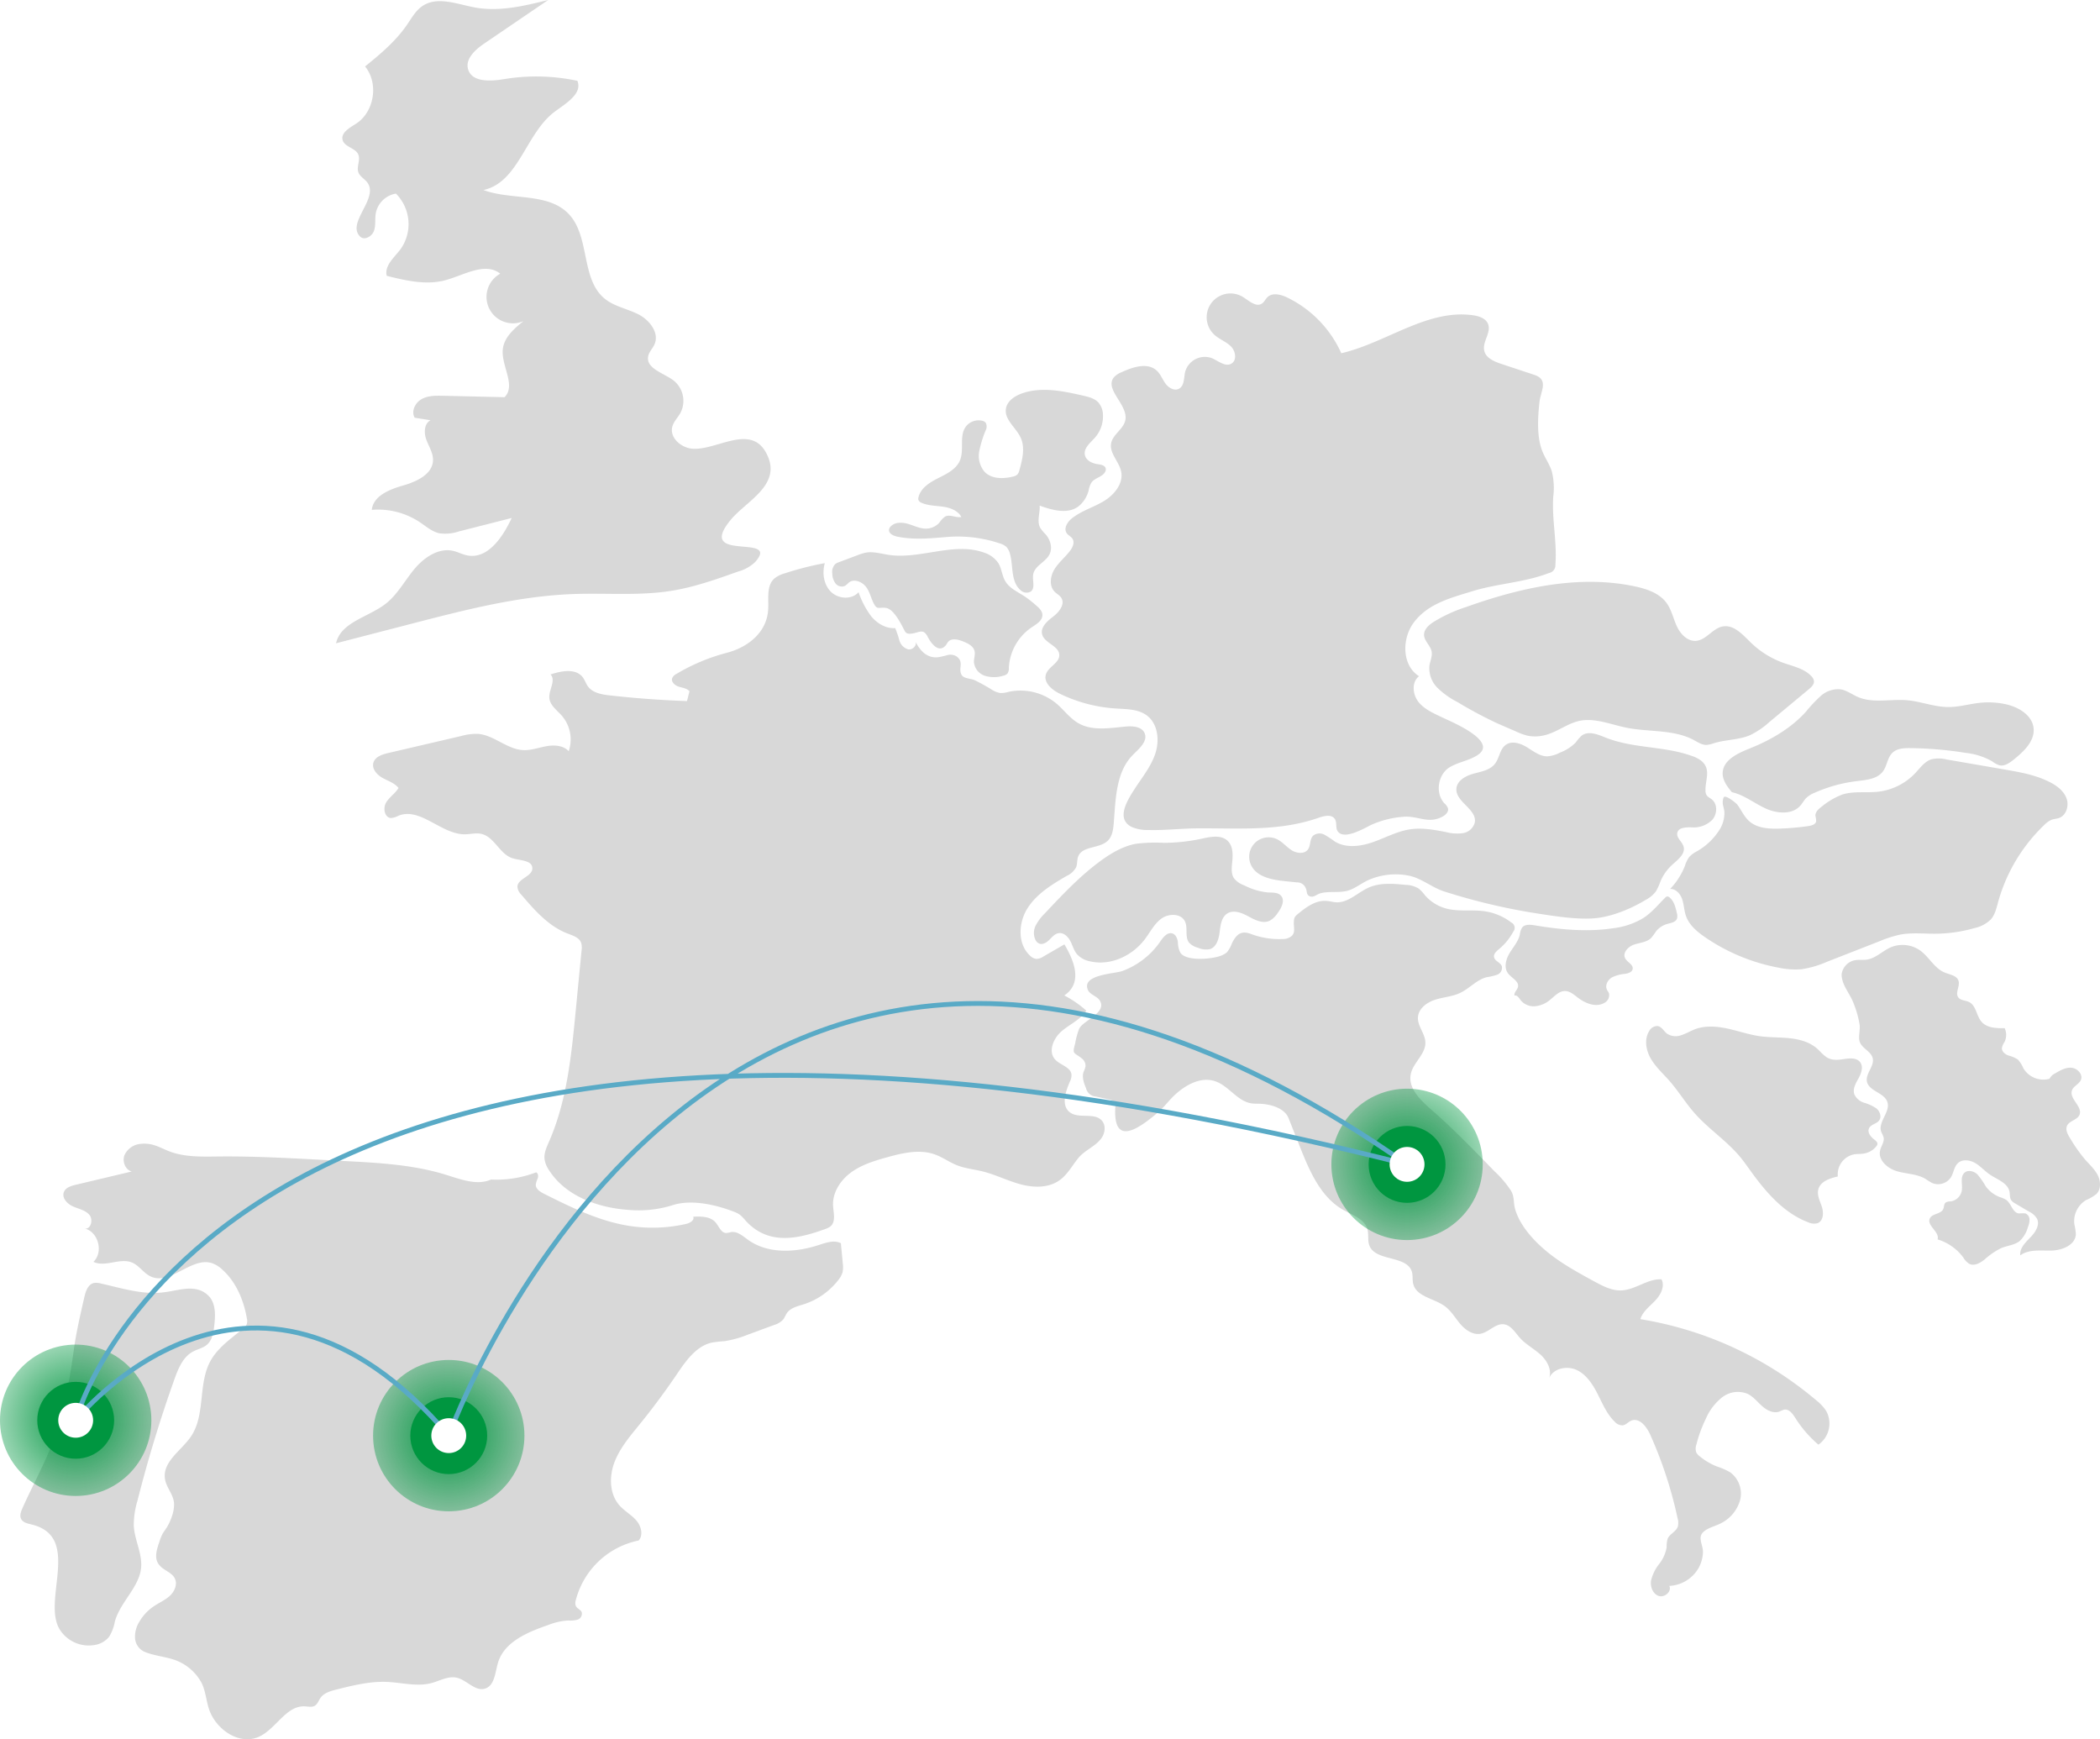
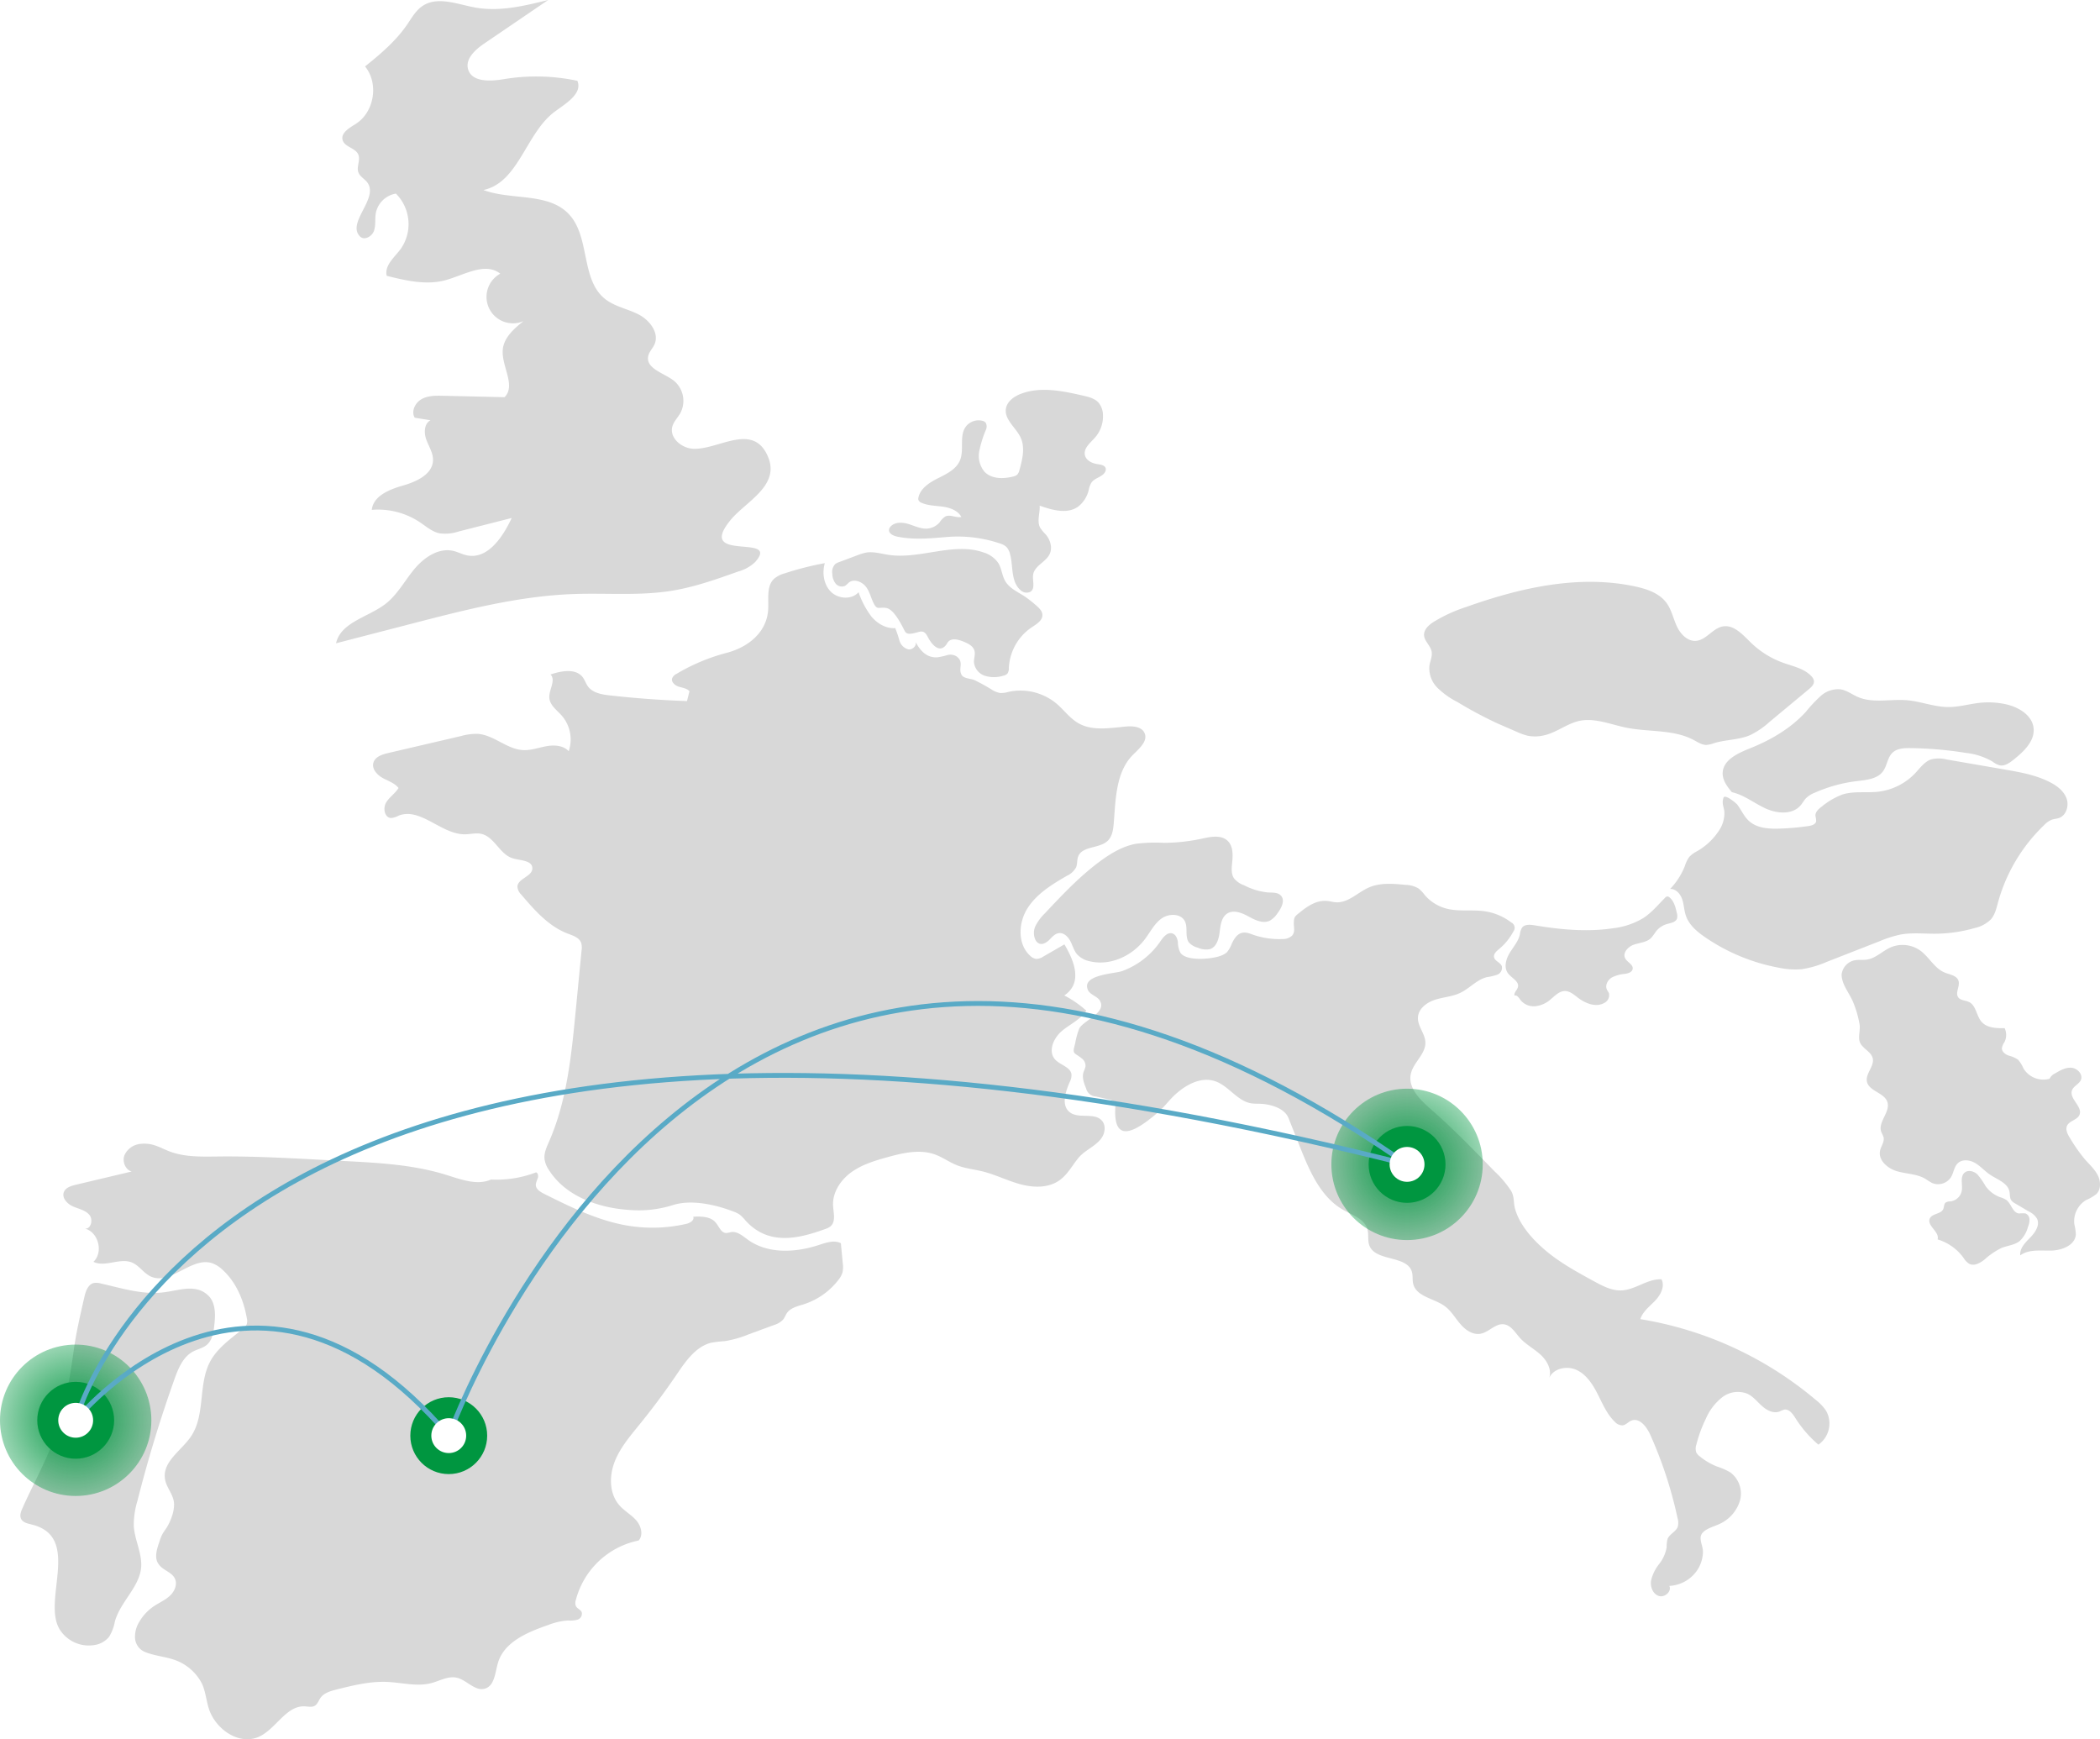
<svg xmlns="http://www.w3.org/2000/svg" width="651.529" height="539.54" viewBox="0 0 651.529 539.54">
  <defs>
    <radialGradient id="radial-gradient" cx="0.5" cy="0.5" r="0.5" gradientUnits="objectBoundingBox">
      <stop offset="0" stop-color="#009640" />
      <stop offset="1" stop-color="#009640" stop-opacity="0.4" />
    </radialGradient>
    <filter id="Ellipse_3" x="124.304" y="430.435" width="29.845" height="29.845" filterUnits="userSpaceOnUse">
      <feOffset input="SourceAlpha" />
      <feGaussianBlur stdDeviation="1" result="blur" />
      <feFlood flood-opacity="0.149" />
      <feComposite operator="in" in2="blur" />
      <feComposite in="SourceGraphic" />
    </filter>
    <filter id="Ellipse_5" x="8.558" y="425.673" width="29.845" height="29.845" filterUnits="userSpaceOnUse">
      <feOffset input="SourceAlpha" />
      <feGaussianBlur stdDeviation="1" result="blur-2" />
      <feFlood flood-opacity="0.149" />
      <feComposite operator="in" in2="blur-2" />
      <feComposite in="SourceGraphic" />
    </filter>
    <filter id="Ellipse_7" x="421.619" y="346.286" width="29.845" height="29.845" filterUnits="userSpaceOnUse">
      <feOffset input="SourceAlpha" />
      <feGaussianBlur stdDeviation="1" result="blur-3" />
      <feFlood flood-opacity="0.149" />
      <feComposite operator="in" in2="blur-3" />
      <feComposite in="SourceGraphic" />
    </filter>
  </defs>
  <g id="Group_791" data-name="Group 791" transform="translate(-1186.317 -540.937)">
    <g id="Group_790" data-name="Group 790" transform="translate(1192.633 540.937)">
      <path id="Path_833" data-name="Path 833" d="M1437.674,754.7c-2.114-1.052-4.623-.163-6.865.572-7.24,2.37-15.766,2.819-21.95-1.63-1.61-1.16-3.307-2.7-5.265-2.378a7.86,7.86,0,0,1-1.527.279c-1.6-.062-2.215-2.064-3.261-3.28-1.614-1.878-4.464-1.9-6.937-1.773.444,1.094-1.007,1.957-2.159,2.221a46.981,46.981,0,0,1-18.173.547c-9.162-1.529-17.628-5.727-25.938-9.874-1.207-.6-2.592-1.478-2.578-2.827a7.207,7.207,0,0,1,.621-1.992c.208-.667.122-1.558-.516-1.845a34.24,34.24,0,0,1-13.993,2.233c-4.371,1.986-9.655-.149-14.245-1.552-9.985-3.05-20.53-3.622-30.955-4.173l-8.326-.44c-10.332-.545-20.674-1.092-31.019-.982-5.152.054-10.466.246-15.279-1.6-1.55-.6-3.021-1.395-4.607-1.886a10.113,10.113,0,0,0-4.394-.417,6.064,6.064,0,0,0-4.883,3.459c-.762,1.946.206,4.547,2.223,5.1l-17.376,4.126c-1.457.347-3.127.869-3.664,2.268-.693,1.806,1.042,3.649,2.813,4.431s3.849,1.154,5.1,2.627.493,4.528-1.42,4.245c4.219,1.038,5.861,7.366,2.677,10.324,3.631,1.771,8.179-1.315,11.921.2,2.268.92,3.645,3.321,5.866,4.349,6.1,2.825,12.633-6.21,19.025-4.132a9.112,9.112,0,0,1,3.214,2.025c4.239,3.835,6.582,9.409,7.568,15.04a3.588,3.588,0,0,1-.025,1.88,3.665,3.665,0,0,1-1.2,1.41c-3.7,3.067-7.857,5.886-10.132,10.123-3.812,7.1-1.439,16.526-5.93,23.219-2.91,4.34-8.638,7.651-8.157,12.854.279,3.028,2.821,5.135,2.873,8.243a11.294,11.294,0,0,1-.671,3.727,15.882,15.882,0,0,1-1.7,3.628c-.423.654-.906,1.269-1.275,1.953a13.535,13.535,0,0,0-.854,2.142c-.7,2.089-1.826,5.079-.285,7.129,1.247,1.886,4.029,2.413,5.023,4.444.879,1.79-.078,4.006-1.538,5.364s-3.35,2.145-5,3.263a14.729,14.729,0,0,0-4.406,4.675,8.917,8.917,0,0,0-1.42,5.042,5.039,5.039,0,0,0,2.708,4.279c3,1.366,6.718,1.571,9.847,2.726a15.163,15.163,0,0,1,8.194,7.22c1.133,2.415,1.34,5.152,2.13,7.7,1.99,6.415,9.333,11.568,15.483,8.864,5.372-2.363,8.468-9.754,14.328-9.469,1.047.05,2.184.351,3.088-.18.869-.512,1.179-1.595,1.755-2.421,1.106-1.581,3.141-2.157,5.011-2.627,5.131-1.282,10.349-2.576,15.634-2.353,4.634.2,9.352,1.55,13.832.349,2.59-.694,5.146-2.237,7.767-1.666,3.158.689,5.707,4.33,8.8,3.4,3.026-.908,3.145-5.019,4.051-8.045,1.928-6.441,9.123-9.465,15.48-11.657a20.535,20.535,0,0,1,6.218-1.437,8.729,8.729,0,0,0,2.962-.252,1.922,1.922,0,0,0,1.3-2.336c-.353-.793-1.389-1.086-1.792-1.855a2.713,2.713,0,0,1-.027-1.9,25.351,25.351,0,0,1,19.495-18.468c1.532-1.729.749-4.549-.778-6.281s-3.641-2.867-5.172-4.6c-3.135-3.533-3.238-8.968-1.564-13.384s4.827-8.08,7.8-11.746q5.951-7.324,11.267-15.139c2.7-3.971,5.99-9.021,10.982-10.21a37.532,37.532,0,0,1,4.156-.483,32.984,32.984,0,0,0,7.341-2.076l7.909-2.912a6.327,6.327,0,0,0,2.859-1.68c.506-.625.757-1.418,1.22-2.076,1.145-1.622,3.292-2.083,5.185-2.687a22.125,22.125,0,0,0,10.722-7.51,6.93,6.93,0,0,0,1.323-2.4,8.238,8.238,0,0,0,.068-2.9Q1437.967,757.775,1437.674,754.7Z" transform="translate(-1183.109 -369.044)" fill="#d8d8d8" />
      <path id="Path_834" data-name="Path 834" d="M1462.05,801.265c-2.6-2.138-1.253-6.276.091-9.364a4.573,4.573,0,0,0,.533-2.231c-.24-2.392-3.522-2.943-5.119-4.739-2.219-2.5-.483-6.569,2.054-8.741s5.831-3.571,7.665-6.365a33.106,33.106,0,0,0-6.844-4.724c5.956-3.969,2.895-11.046.037-15.839q-3.259,1.88-6.52,3.758a4.008,4.008,0,0,1-2.212.745,3.271,3.271,0,0,1-1.854-.943c-3.983-3.566-3.736-10.194-.89-14.718s7.608-7.428,12.231-10.111a6.113,6.113,0,0,0,2.883-2.654c.421-1.048.231-2.262.629-3.319,1.261-3.36,6.615-2.411,9.191-4.91,1.4-1.356,1.693-3.465,1.851-5.409.6-7.5.646-15.911,5.958-21.246,1.922-1.93,4.695-4.223,3.616-6.726-.871-2.021-3.614-2.252-5.806-2.048-4.991.46-10.39,1.457-14.74-1.038-2.642-1.515-4.462-4.109-6.788-6.076a17.471,17.471,0,0,0-14.844-3.651,8.318,8.318,0,0,1-2.588.365,6.691,6.691,0,0,1-2.539-.98,57.268,57.268,0,0,0-5.537-3.055c-1.119-.46-3.316-.44-3.946-1.608-1.114-2.047.875-3.917-1.548-5.713a3.654,3.654,0,0,0-2.918-.392,23.7,23.7,0,0,1-2.954.667c-3.422.262-5.459-2.1-6.922-4.9.626,1.2-.86,2.658-2.2,2.437a3.977,3.977,0,0,1-2.741-2.747,32.412,32.412,0,0,0-1.3-3.845c-2.842.209-5.568-1.422-7.4-3.606a27.115,27.115,0,0,1-3.971-7.527c-2.115,2.386-6.272,2.118-8.549-.114s-2.792-5.839-1.925-8.908a94.733,94.733,0,0,0-12.394,3.154,8.643,8.643,0,0,0-3.358,1.707c-2.471,2.343-1.577,6.357-1.833,9.754-.535,7.085-6.46,11.537-12.815,13.2a60.367,60.367,0,0,0-15.595,6.528,2.769,2.769,0,0,0-1.358,1.343c-.388,1.172.846,2.252,2.021,2.629s2.537.5,3.348,1.428q-.387,1.522-.776,3.048-11.995-.419-23.933-1.76c-2.531-.285-5.358-.77-6.834-2.844-.611-.856-.916-1.9-1.546-2.743-2.155-2.883-6.609-2.041-10.024-.906,1.758,1.823-.561,4.753-.369,7.279.177,2.289,2.359,3.791,3.88,5.513a11.284,11.284,0,0,1,2.13,11.007c-1.666-1.81-4.473-1.981-6.894-1.548s-4.8,1.336-7.253,1.21c-5.05-.254-9.124-4.749-14.172-5.046a17.692,17.692,0,0,0-5.032.673l-22.666,5.284c-1.874.438-4.068,1.164-4.582,3.021-.528,1.9,1.114,3.729,2.838,4.691s3.746,1.577,4.966,3.129c-1.032,1.709-2.863,2.826-3.872,4.551s-.478,4.636,1.515,4.762a5.554,5.554,0,0,0,2.324-.706c6.809-2.751,13.3,5.831,20.643,5.762,1.692-.017,3.4-.5,5.057-.138,4.078.9,5.727,6.361,9.723,7.573,2.388.724,6.094.605,6.124,3.1.033,2.568-4.557,3.162-4.634,5.73a3.946,3.946,0,0,0,1.247,2.5c4.095,4.8,8.444,9.781,14.342,12.027,1.627.621,3.562,1.214,4.179,2.844a5.351,5.351,0,0,1,.135,2.407q-.917,9.454-1.831,18.906c-1.331,13.739-2.728,27.743-8.256,40.389-.758,1.734-1.612,3.55-1.4,5.432a8.048,8.048,0,0,0,1.34,3.341c5.2,8.237,15.405,11.76,24.693,12.4a35.324,35.324,0,0,0,13.62-1.432c5.823-1.93,13.453-.186,19.044,1.979a8.192,8.192,0,0,1,1.87.937,12.242,12.242,0,0,1,1.773,1.8c7.016,7.781,16.113,5.793,24.713,2.664a5.246,5.246,0,0,0,1.68-.854c1.689-1.455.921-4.136.789-6.361-.24-4.091,2.29-7.954,5.6-10.367s7.325-3.626,11.275-4.716c4.811-1.331,10-2.532,14.7-.85,2.409.861,4.51,2.429,6.891,3.368,2.518.991,5.259,1.245,7.888,1.893,4.016.989,7.752,2.9,11.744,3.981s8.549,1.226,11.971-1.1c2.629-1.783,4.062-4.642,6.033-7.034,2.035-2.469,5.2-3.542,7.073-6.033,1.2-1.6,1.552-4.025.244-5.538C1469.787,801.253,1464.809,803.533,1462.05,801.265Z" transform="translate(-1136.552 -456.296)" fill="#d8d8d8" />
      <path id="Path_835" data-name="Path 835" d="M1320.476,639.461a2.452,2.452,0,0,0,2.978.661,12.756,12.756,0,0,0,1.137-1c1.639-1.288,4.175-.215,5.4,1.474,1.013,1.4,1.387,3.067,2.1,4.609,1.255,2.71,1.684,1.438,4.037,1.81,2.4.378,4.646,4.943,5.663,6.922a2.386,2.386,0,0,0,.471.71,1.687,1.687,0,0,0,1.187.367c2.821-.07,4.074-2,5.579.945.887,1.736,3.35,5.385,5.643,2.611.266-.322.431-.72.7-1.038,1.067-1.251,3.075-.749,4.605-.142,1.488.592,3.164,1.383,3.571,2.933.3,1.133-.2,2.32-.167,3.494a4.956,4.956,0,0,0,3.4,4.241,9.612,9.612,0,0,0,5.68-.016,2.463,2.463,0,0,0,1.317-.679,2.87,2.87,0,0,0,.433-1.771,16.143,16.143,0,0,1,7.12-12.59c1.492-.984,3.383-2.109,3.288-3.893-.064-1.193-1.042-2.107-1.948-2.885a36.072,36.072,0,0,0-3.37-2.666c-2.211-1.478-4.869-2.576-6.212-4.873-1.009-1.731-1.1-3.886-2.144-5.593a8.511,8.511,0,0,0-4.561-3.288c-9.343-3.31-19.665,2.206-29.468.741-2.347-.349-4.708-1.1-7.046-.695a14.612,14.612,0,0,0-2.58.79l-5.731,2.15a4.117,4.117,0,0,0-1.241.638,3.517,3.517,0,0,0-.885,2.945A5.089,5.089,0,0,0,1320.476,639.461Z" transform="translate(-1067.528 -458.417)" fill="#d8d8d8" />
      <path id="Path_836" data-name="Path 836" d="M1355.1,698.478a14.83,14.83,0,0,0-2.867,3.8,5.03,5.03,0,0,0-.013,4.594,2.357,2.357,0,0,0,1.016.98c1.1.5,2.357-.27,3.214-1.121s1.7-1.889,2.894-2.078c1.533-.24,2.892,1.053,3.614,2.427s1.1,2.949,2.1,4.132a7.313,7.313,0,0,0,3.922,2.159c6.334,1.552,13.228-1.655,17.141-6.871,1.653-2.2,2.922-4.8,5.164-6.4s5.981-1.6,7.22.855c1.038,2.058-.11,4.881,1.335,6.677a5.706,5.706,0,0,0,2.735,1.548,6.066,6.066,0,0,0,3.709.431c2.052-.656,2.761-3.166,3.015-5.306s.56-4.615,2.388-5.76c1.975-1.236,4.539-.178,6.584.941s4.487,2.318,6.584,1.3a7.213,7.213,0,0,0,2.441-2.376c1.182-1.595,2.355-3.9,1.034-5.375-.974-1.092-2.675-.941-4.138-1.009a20.754,20.754,0,0,1-7.31-2.219,6.925,6.925,0,0,1-3.133-2.169c-.869-1.3-.757-3-.6-4.551.26-2.483.431-5.358-1.379-7.077-2.033-1.93-5.288-1.259-8.028-.662a56.388,56.388,0,0,1-11.911,1.286,48.32,48.32,0,0,0-8.448.287c-3.893.693-7.42,2.727-10.635,5.034C1366.2,686.67,1360.627,692.594,1355.1,698.478Z" transform="translate(-1037.214 -415.175)" fill="#d8d8d8" />
      <path id="Path_837" data-name="Path 837" d="M1588.309,842.4a112.445,112.445,0,0,0-54.473-25.089c.735-2.357,2.873-3.934,4.582-5.715s3.11-4.44,1.985-6.637c-4.326-.225-8.1,3.257-12.423,3.438-3,.124-5.806-1.354-8.444-2.79-5.374-2.924-10.79-5.878-15.428-9.867-3.781-3.247-7.736-7.688-9.131-12.6-.558-1.967-.167-3.713-1.21-5.568a32.085,32.085,0,0,0-5.195-6.138c-6.412-6.607-12.831-13.224-19.768-19.277-3.3-2.885-7.077-6.572-6.19-10.867.741-3.593,4.66-6.194,4.532-9.86-.095-2.708-2.45-5.009-2.312-7.715s2.718-4.642,5.288-5.474,5.36-.974,7.8-2.128c2.914-1.375,5.151-4.113,8.278-4.888a17.535,17.535,0,0,0,3.219-.755,2.307,2.307,0,0,0,1.451-2.638c-.442-1.185-2.192-1.577-2.423-2.823-.19-1.018.764-1.845,1.563-2.508a18.027,18.027,0,0,0,4.415-5.416,1.837,1.837,0,0,0-.625-2.824,17.816,17.816,0,0,0-8.186-3.471c-3.984-.59-8.134.182-12.024-.859a13.344,13.344,0,0,1-6.609-4.151,11.786,11.786,0,0,0-1.926-2.05,8.258,8.258,0,0,0-4.087-1.141c-3.812-.374-7.82-.72-11.333.809-3.461,1.507-6.394,4.79-10.165,4.6-.966-.049-1.907-.334-2.871-.419-3.344-.3-6.192,1.75-8.652,3.746-1.387,1.125-1.556,1.269-1.618,3.044-.048,1.377.5,2.826-.559,3.99a4.152,4.152,0,0,1-2.879,1.034,24.744,24.744,0,0,1-10.025-1.633c-2.929-1.022-4.367.153-5.767,3.022a9,9,0,0,1-1.536,2.729,5.8,5.8,0,0,1-1.919,1.075c-2.549,1.011-10.532,1.839-12.483-.9a7.03,7.03,0,0,1-.793-3.271c-.143-1.125-.613-2.386-1.69-2.743-1.558-.516-2.881,1.158-3.8,2.518a24.6,24.6,0,0,1-11.735,9.12c-2.4.9-12.7,1.061-10.72,5.833.673,1.62,3,1.954,3.816,3.507,1.946,3.707-5.141,5.944-6.493,8.534a23.945,23.945,0,0,0-1.253,4.582c-.935,3.451-.51,2.665,1.994,4.621a2.872,2.872,0,0,1,1.208,2.572,9.747,9.747,0,0,1-.59,1.635c-.566,1.668.1,3.48.766,5.11a3.326,3.326,0,0,0,3.061,2.549q2.037.463,4.076.922a2.947,2.947,0,0,1,1.31.531,2.426,2.426,0,0,1,.623,2c-.673,12.3,7.4,6.452,13.335,1.381,1.81-1.546,3.115-3.4,4.786-5.009,3.451-3.325,8.324-6.111,12.864-4.572,4.2,1.422,6.852,6.181,11.234,6.86,1,.157,2.033.078,3.048.146,3.29.219,7.281,1.416,8.5,4.479q1.786,4.5,3.573,9c2.978,7.5,6.439,15.562,13.485,19.486,2.846,1.583,6.5,2.792,7.393,5.925.463,1.633.006,3.445.6,5.036,1.905,5.086,11.659,2.972,13.2,8.181.355,1.2.112,2.506.408,3.725.972,4.037,6.481,4.506,9.829,6.962,1.963,1.442,3.2,3.643,4.782,5.5s3.88,3.469,6.278,3.034c2.6-.471,4.6-3.238,7.22-2.931,2.225.26,3.507,2.551,5.005,4.219,1.857,2.068,4.411,3.372,6.454,5.255s3.593,4.828,2.545,7.4c1.152-3.172,5.523-4.136,8.58-2.71s5.011,4.47,6.539,7.478,2.865,6.223,5.288,8.573a3.2,3.2,0,0,0,2.432,1.139c1.026-.12,1.748-1.063,2.7-1.461,2.491-1.042,4.756,1.845,5.862,4.308a129.757,129.757,0,0,1,8.51,25.964,4.844,4.844,0,0,1,.064,2.623c-.558,1.565-2.541,2.244-3.162,3.787a9.082,9.082,0,0,0-.295,2.605,11.459,11.459,0,0,1-2.338,5.2,13.036,13.036,0,0,0-2.5,5.137c-.291,1.9.553,4.126,2.371,4.747s4.124-1.374,3.3-3.108a11.1,11.1,0,0,0,9.03-5.467,10.885,10.885,0,0,0,1.4-4.84c.081-1.591-.764-3.129-.733-4.6.058-2.586,3.928-3.344,5.992-4.365a11.607,11.607,0,0,0,6.229-7.2,8.222,8.222,0,0,0-2.972-8.724,21.145,21.145,0,0,0-4.2-1.855,20.4,20.4,0,0,1-5.342-3.16,3.574,3.574,0,0,1-1.042-1.189,3.737,3.737,0,0,1,.033-2.462,41.573,41.573,0,0,1,2.955-8.047,17.132,17.132,0,0,1,5.015-6.576,7.977,7.977,0,0,1,7.882-1.112c1.8.855,3.063,2.512,4.555,3.837s3.577,2.373,5.433,1.645a8.129,8.129,0,0,1,1.387-.563c1.5-.283,2.642,1.267,3.455,2.563a36.286,36.286,0,0,0,7.172,8.3,8.015,8.015,0,0,0,2.39-10.5A14.542,14.542,0,0,0,1588.309,842.4Z" transform="translate(-1031.234 -408.092)" fill="#d8d8d8" />
-       <path id="Path_838" data-name="Path 838" d="M1400.863,704.461a2.85,2.85,0,0,1,2.741,1.742c.566,1.057.021,2.377,1.678,2.681.885.163,1.977-.76,2.792-1,2.72-.792,5.692-.1,8.408-.8,2.518-.65,4.72-2.66,7.2-3.6a21.072,21.072,0,0,1,12.248-1.044c3.917.947,6.9,3.643,10.724,4.861a190.779,190.779,0,0,0,29.209,6.871c5.306.824,11.09,1.725,16.441,1.488,5.73-.256,12.111-2.92,16.949-5.849a9.385,9.385,0,0,0,2.986-2.52,16.716,16.716,0,0,0,1.438-3.131,14.791,14.791,0,0,1,3.752-5.249c1.719-1.538,4.052-3.333,3.424-5.552-.44-1.55-2.306-2.718-1.944-4.287.392-1.686,2.727-1.713,4.458-1.672a8.145,8.145,0,0,0,6.412-2.372c1.544-1.781,1.664-4.854-.179-6.32-.563-.448-1.282-.749-1.649-1.368a2.7,2.7,0,0,1-.3-1.3c-.124-3.445,1.946-6.809-1.509-9.447a10.021,10.021,0,0,0-2.77-1.366c-8.811-3.15-18.19-2.211-27-5.795-2.31-.941-5.114-2.006-7.112-.512a13.376,13.376,0,0,0-1.885,2.167,13.8,13.8,0,0,1-4.92,3.143,9.854,9.854,0,0,1-3.82,1.133c-2.349.035-4.347-1.566-6.344-2.8s-4.677-2.134-6.588-.77c-1.878,1.341-1.977,4.124-3.411,5.932-1.552,1.955-4.279,2.38-6.685,3.04s-5.071,2.157-5.238,4.646c-.271,4.1,6.351,6.338,5.723,10.4a4.512,4.512,0,0,1-3.694,3.379,13.44,13.44,0,0,1-5.278-.336c-3.665-.718-7.42-1.4-11.114-.848-4.027.6-7.68,2.627-11.525,3.971s-8.336,1.942-11.814-.177a32.828,32.828,0,0,0-3.224-2.12,3.172,3.172,0,0,0-3.593.367c-1.019,1.1-.652,2.958-1.523,4.182-1.088,1.529-3.51,1.265-5.09.254s-2.8-2.567-4.487-3.389a6.032,6.032,0,0,0-8.028,8.13c1.81,3.608,6.487,4.452,10.5,4.863Z" transform="translate(-1004.835 -430.736)" fill="#d8d8d8" />
      <path id="Path_839" data-name="Path 839" d="M1427.862,708.16c1.11,1.463,3.507,2.466,3.067,4.248-.234.947-1.3,1.7-1.063,2.648.772-.254,1.354.667,1.829,1.327a5.243,5.243,0,0,0,4.563,1.969,8.4,8.4,0,0,0,4.687-2.023c1.395-1.141,2.745-2.683,4.547-2.694,1.535-.01,2.8,1.113,4.02,2.049,2.322,1.781,5.546,3.086,8.118,1.69a2.7,2.7,0,0,0,1.542-3.011c-.157-.438-.475-.8-.663-1.226-.584-1.329.287-2.927,1.523-3.69a11.07,11.07,0,0,1,4.171-1.145c.974-.153,2.139-.536,2.316-1.5.254-1.379-1.661-2.076-2.314-3.313-.9-1.7.918-3.641,2.737-4.256s3.946-.712,5.314-2.062a17.035,17.035,0,0,0,1.429-1.936,6.712,6.712,0,0,1,3.488-2.386c1.168-.334,2.638-.512,3.088-1.639a3.106,3.106,0,0,0-.037-1.812c-.4-1.771-.875-3.68-2.285-4.821a1.036,1.036,0,0,0-.667-.287,1.182,1.182,0,0,0-.716.433c-2.147,2.177-4.13,4.572-6.689,6.248a23.393,23.393,0,0,1-9.411,3.187c-8.072,1.218-16.319.431-24.371-.912-1.383-.231-3.079-.361-3.909.77a5.483,5.483,0,0,0-.652,2.1c-.493,2.167-2.072,3.888-3.21,5.8S1426.519,706.391,1427.862,708.16Z" transform="translate(-966.303 -406.201)" fill="#d8d8d8" />
-       <path id="Path_840" data-name="Path 840" d="M1521.875,734.31c.836-1.117.248-2.809-.821-3.707a12.849,12.849,0,0,0-3.775-1.763,4.959,4.959,0,0,1-3.1-2.625c-.59-1.684.446-3.455,1.315-5.015s1.564-3.624.444-5.017c-1.024-1.277-2.96-1.207-4.58-.968-1.68.246-3.459.537-5.025-.122-1.532-.646-2.559-2.078-3.818-3.164-2.318-2-5.438-2.815-8.483-3.133s-6.13-.2-9.162-.621c-3.381-.473-6.63-1.616-9.967-2.345s-6.9-1.026-10.1.165c-1.453.541-2.79,1.373-4.268,1.841a4.935,4.935,0,0,1-4.45-.431c-1.009-.772-1.643-2.159-2.894-2.376a2.822,2.822,0,0,0-2.632,1.513c-1.628,2.541-1.046,5.979.469,8.59s3.816,4.652,5.806,6.922c2.772,3.16,4.964,6.794,7.74,9.952,4.371,4.972,10.084,8.65,14.288,13.762,1.057,1.286,2.01,2.652,2.981,4,4.767,6.635,10.344,13.217,17.981,16.117a4.166,4.166,0,0,0,2.983.277c1.767-.714,1.9-3.2,1.312-5.015s-1.608-3.674-1.1-5.513c.673-2.442,3.568-3.389,6.039-3.948a6.314,6.314,0,0,1,4.976-6.848c1.042-.18,2.117-.089,3.16-.266a6.255,6.255,0,0,0,3.814-2.262,1.443,1.443,0,0,0,.314-.584c.126-.63-.483-1.137-1-1.523-1.117-.836-2.192-2.264-1.567-3.511C1519.354,735.509,1521.08,735.373,1521.875,734.31Z" transform="translate(-945.18 -386.728)" fill="#d8d8d8" />
      <path id="Path_841" data-name="Path 841" d="M1505.441,755.058a5.779,5.779,0,0,0,1.82,1.926c1.55.793,3.383-.244,4.749-1.325a22.314,22.314,0,0,1,5.275-3.595c1.876-.753,4.049-.887,5.628-2.147a9.332,9.332,0,0,0,2.573-4.373,5.755,5.755,0,0,0,.477-2.376,2.019,2.019,0,0,0-1.356-1.841,14.38,14.38,0,0,0-1.913.039c-1.983-.211-2.359-3.057-3.975-4.227a7.808,7.808,0,0,0-1.924-.836,9.652,9.652,0,0,1-4.44-3.391,24.255,24.255,0,0,0-2.537-3.649c-1.073-1.026-2.9-1.517-4.018-.536-1.472,1.3-.516,3.707-.861,5.638a4.1,4.1,0,0,1-3.5,3.263,2.677,2.677,0,0,0-1.511.37c-.553.473-.433,1.356-.733,2.018-.722,1.587-3.438,1.325-4.167,2.908-1.016,2.212,3.141,4.167,2.417,6.491A15.447,15.447,0,0,1,1505.441,755.058Z" transform="translate(-902.621 -364.929)" fill="#d8d8d8" />
      <path id="Path_842" data-name="Path 842" d="M1517.105,703.159c-.539-1.641-2.679-1.9-4.277-2.551-3.172-1.288-4.811-4.805-7.583-6.817a9.469,9.469,0,0,0-9.2-.987c-2.528,1.112-4.582,3.352-7.31,3.783-1.325.208-2.7-.039-4.008.25a5.123,5.123,0,0,0-3.884,4.355c0,3.279,2.6,5.919,3.721,8.974a31.722,31.722,0,0,1,1.872,6.646c.221,1.655-.481,3.717.019,5.25.685,2.1,3.521,2.974,4.037,5.119.594,2.464-2.283,4.739-1.8,7.226.592,3.022,5.37,3.432,6.345,6.351,1.026,3.08-3.011,6.215-1.9,9.269a15.408,15.408,0,0,1,.727,1.676c.328,1.412-.78,2.729-1.088,4.146-.65,2.989,2.363,5.564,5.3,6.409s6.2.8,8.815,2.38a21.96,21.96,0,0,0,2.006,1.245,4.775,4.775,0,0,0,5.9-1.823c.823-1.379.933-3.189,2.1-4.3,1.4-1.339,3.74-1.032,5.408-.047s2.959,2.5,4.567,3.585c2.289,1.542,5.5,2.559,6.052,5.263.184.9.033,1.907.539,2.673a3.625,3.625,0,0,0,1.248,1.015l4.287,2.524a5.808,5.808,0,0,1,2.466,2.182c.976,1.979-.526,4.258-2.072,5.83s-3.374,3.375-3.121,5.566c2.685-1.983,6.378-1.416,9.715-1.5s7.379-1.726,7.531-5.061a16.48,16.48,0,0,0-.466-3.071,7.654,7.654,0,0,1,3.641-7.523,13.912,13.912,0,0,0,3.22-1.893c1.463-1.5,1.333-4,.378-5.862s-2.557-3.29-3.938-4.861a49.554,49.554,0,0,1-4.681-6.669c-.718-1.151-1.455-2.561-.881-3.787.729-1.56,3.121-1.756,3.831-3.323,1.156-2.545-3.269-5.04-2.3-7.663.491-1.337,2.19-1.9,2.751-3.2.727-1.7-1.036-3.626-2.879-3.791s-3.571.819-5.156,1.775a3.464,3.464,0,0,0-1.672,1.637,7.233,7.233,0,0,1-8.113-3.22,9.619,9.619,0,0,0-1.689-2.716,9.483,9.483,0,0,0-2.988-1.282c-1.02-.39-2.06-1.22-2-2.31a4.769,4.769,0,0,1,.787-1.833,4.937,4.937,0,0,0,.062-4.338c-2.572.052-5.505-.047-7.182-2-1.6-1.859-1.651-5.015-3.847-6.1-1.119-.551-2.646-.448-3.368-1.467C1516.005,706.858,1517.652,704.829,1517.105,703.159Z" transform="translate(-915.796 -398.909)" fill="#d8d8d8" />
      <path id="Path_843" data-name="Path 843" d="M1552.954,712.122c1.247-1.436,1.688-3.377,2.188-5.213a52.454,52.454,0,0,1,14.371-24.063,6.814,6.814,0,0,1,2.317-1.622c.728-.258,1.521-.277,2.248-.535,2.31-.819,3.178-3.893,2.293-6.181s-3.009-3.859-5.2-4.968c-4.361-2.213-9.263-3.075-14.082-3.907l-17.886-3.092a9.911,9.911,0,0,0-4.743-.043c-2.115.693-3.476,2.675-5,4.295a18.829,18.829,0,0,1-11.471,5.746c-3.715.423-7.585-.264-11.145.881a22.521,22.521,0,0,0-6.293,3.666c-1.017.749-2.144,1.727-2.049,2.987a6.759,6.759,0,0,1,.231,1.616c-.165.987-1.369,1.354-2.361,1.5a81.49,81.49,0,0,1-8.955.8c-3.339.113-7-.1-9.486-2.332-1.595-1.432-2.41-3.424-3.661-5.1-.355-.475-3.87-3.364-4.276-2.175-.611,1.791.039,2.656.256,4.3a9.691,9.691,0,0,1-1.459,5.593,19.911,19.911,0,0,1-7.207,6.832,8.536,8.536,0,0,0-2.214,1.661,9.4,9.4,0,0,0-1.35,2.753,21.71,21.71,0,0,1-4.605,7.191c1.752-.1,3.168,1.5,3.738,3.16s.588,3.467,1.154,5.127c.987,2.906,3.505,5,6.039,6.733a59.67,59.67,0,0,0,22.827,9.413,24.557,24.557,0,0,0,7.021.464,31.019,31.019,0,0,0,7.874-2.3l16.291-6.369a36.351,36.351,0,0,1,6.46-2.072c3.575-.669,7.25-.252,10.885-.274a45.03,45.03,0,0,0,12.227-1.771A10.152,10.152,0,0,0,1552.954,712.122Z" transform="translate(-941.578 -426.939)" fill="#d8d8d8" />
      <path id="Path_844" data-name="Path 844" d="M1331.111,648.823c5.191,1.034,10.169.528,15.345.1a40.913,40.913,0,0,1,16.375,1.979,5.265,5.265,0,0,1,2.093,1.108,4.98,4.98,0,0,1,1.121,2.215c1.013,3.517.18,8.51,3.211,11.141a2.691,2.691,0,0,0,3.185.51c1.536-1.1.452-3.527.793-5.387.489-2.673,3.872-3.773,5.075-6.21.98-1.989.245-4.477-1.2-6.157a12.306,12.306,0,0,1-1.713-2.072c-1.092-2.045,0-4.543-.159-6.856,3.9,1.4,8.542,2.714,11.929.322a9.294,9.294,0,0,0,3.317-5.265,6.617,6.617,0,0,1,.854-2.256c1.065-1.459,3.391-1.678,4.219-3.284a1.547,1.547,0,0,0,.171-1.059c-.239-.993-1.529-1.189-2.539-1.331-1.715-.239-3.593-1.164-3.928-2.861-.423-2.14,1.734-3.773,3.176-5.411a9.965,9.965,0,0,0,2.439-7.03,6.077,6.077,0,0,0-1.4-3.8c-1.177-1.288-2.987-1.74-4.689-2.13-6.367-1.461-13.174-2.9-19.292-.613-2.192.819-4.407,2.392-4.735,4.706-.479,3.4,3.168,5.818,4.592,8.941,1.414,3.1.528,6.72-.378,10.008a3.016,3.016,0,0,1-.708,1.461,2.871,2.871,0,0,1-1.275.58c-3.053.778-6.71.788-8.875-1.5a7.684,7.684,0,0,1-1.618-6.369,34.248,34.248,0,0,1,2-6.485,2.484,2.484,0,0,0-.016-2.361,2,2,0,0,0-1.1-.6,4.951,4.951,0,0,0-5.133,1.942c-2.016,2.927-.361,7.106-1.744,10.38-1.152,2.72-4.076,4.153-6.718,5.474s-5.484,3.085-6.148,5.965a1.564,1.564,0,0,0-.02.813,1.663,1.663,0,0,0,1,.894c2.066.91,4.4.875,6.636,1.2s4.625,1.193,5.688,3.183c-1.662.361-3.505-.906-5.017-.128a6.6,6.6,0,0,0-1.732,1.81,5.648,5.648,0,0,1-4.016,1.936c-1.936.074-3.748-.848-5.6-1.416s-4.109-.7-5.486.664a1.866,1.866,0,0,0-.592,1.075C1328.36,647.886,1329.885,648.578,1331.111,648.823Z" transform="translate(-1058.996 -482.339)" fill="#d8d8d8" />
      <path id="Path_845" data-name="Path 845" d="M1525.52,659.1a27.992,27.992,0,0,1-10.074-6.285c-2.5-2.438-5.273-5.626-8.71-5-3.139.576-5.133,4.241-8.316,4.47-2.634.188-4.8-2.116-5.917-4.51s-1.635-5.09-3.187-7.226c-2.219-3.049-6.093-4.361-9.783-5.15-17.452-3.73-35.646.4-52.452,6.4a46.2,46.2,0,0,0-10.237,4.728c-1.4.931-2.83,2.26-2.778,3.94.062,1.893,1.983,3.247,2.346,5.108.291,1.486-.464,2.956-.683,4.456a8.578,8.578,0,0,0,2.553,6.879,25.446,25.446,0,0,0,6.171,4.373,129.81,129.81,0,0,0,12.241,6.551l6.161,2.675a18.286,18.286,0,0,0,3.306,1.191,11.744,11.744,0,0,0,4.537.023c3.891-.677,6.9-3.232,10.627-4.372,5.044-1.546,10.34.822,15.51,1.868,7.011,1.418,14.672.466,20.967,3.86,1.218.656,2.441,1.49,3.826,1.49a8.522,8.522,0,0,0,2.437-.557c3.643-1.12,7.633-.968,11.137-2.468a25.259,25.259,0,0,0,6.02-4.093l12.245-10.179c.793-.659,1.662-1.49,1.571-2.516a2.648,2.648,0,0,0-.8-1.5C1532.031,660.867,1528.587,660.2,1525.52,659.1Z" transform="translate(-978.568 -453.481)" fill="#d8d8d8" />
-       <path id="Path_846" data-name="Path 846" d="M1381.6,741.741c-2.13,3.327-5.8,9.152-.724,11.62a12.537,12.537,0,0,0,5.183.919c4.97.134,10.056-.477,15.085-.514,12.883-.1,25.393,1.034,37.805-3.325,1.7-.6,4-1.067,4.929.471.675,1.117.111,2.7.863,3.769,2.037,2.883,8.509-1.125,10.528-2.062a29.6,29.6,0,0,1,9.783-2.435c4.534-.419,7.669,2.3,12.09,0,1.007-.526,2.056-1.482,1.814-2.592a3.851,3.851,0,0,0-1.142-1.612c-2.956-3.24-1.926-9.025,1.666-11.178,2.755-1.653,6.159-2.049,8.811-3.88,6.2-4.28-8.361-10.241-11.073-11.544-2.681-1.288-5.556-2.493-7.416-4.813s-2.2-6.192.163-8c-5.286-3.3-5.391-11.531-1.7-16.552,4.384-5.961,11.5-7.725,18.144-9.785,7.818-2.425,16.167-2.7,23.838-5.663a2.444,2.444,0,0,0,2.021-2.582c.551-7.176-1.135-13.966-.659-21.139a21.138,21.138,0,0,0-.469-7.893c-.688-2.144-2.045-4.012-2.885-6.1-1.837-4.576-1.439-10.524-.925-15.345.355-3.325,2.976-6.906-1.585-8.419q-5.139-1.705-10.28-3.412c-2.209-.733-4.747-1.81-5.269-4.08-.64-2.784,2.25-5.661,1.177-8.307-.7-1.734-2.774-2.423-4.627-2.687-14.2-2.029-26.922,8.536-40.9,11.775a35.194,35.194,0,0,0-16.815-17.3c-1.957-.937-4.539-1.6-6.1-.087-.623.6-.97,1.48-1.688,1.965-1.841,1.242-4.006-.85-5.893-2.017a7.383,7.383,0,0,0-8.823,11.768c1.539,1.383,3.612,2.083,5.075,3.544s1.934,4.326.142,5.356c-1.919,1.1-4.058-.877-6.105-1.723a6.339,6.339,0,0,0-8.225,4.225c-.446,1.9-.208,4.384-1.94,5.29-1.434.753-3.2-.287-4.157-1.591s-1.523-2.912-2.706-4.016c-2.838-2.652-7.4-1.16-10.928.467a6.309,6.309,0,0,0-2.37,1.57c-3.065,3.775,4.483,8.538,3.534,13.308-.553,2.78-3.858,4.367-4.4,7.147-.607,3.1,2.46,5.694,3.1,8.79.758,3.688-2.1,7.2-5.323,9.151s-6.97,3.013-9.923,5.348c-1.43,1.131-2.693,3.179-1.628,4.658.483.669,1.34,1.009,1.785,1.707.714,1.121.07,2.605-.727,3.672-1.5,2.01-3.525,3.608-4.848,5.738s-1.744,5.176,0,6.98c.666.691,1.589,1.137,2.1,1.95,1.228,1.959-.662,4.372-2.5,5.779s-4.029,3.292-3.449,5.531c.718,2.78,5.271,3.538,5.325,6.411.049,2.5-3.424,3.62-4.159,6.01-.792,2.574,1.9,4.819,4.326,6a46.626,46.626,0,0,0,17.312,4.574c3.339.215,6.955.153,9.647,2.138,3.484,2.574,4.025,7.746,2.658,11.855S1383.937,738.094,1381.6,741.741Z" transform="translate(-1036.023 -496.797)" fill="#d8d8d8" />
      <path id="Path_847" data-name="Path 847" d="M1246.96,588.863c.745,1.715-.609,3.771.027,5.529.5,1.368,2.014,2.066,2.85,3.257,3.463,4.929-6.6,12.429-2.318,16.666,1.306,1.306,3.678-.006,4.3-1.744s.26-3.67.574-5.49a7.632,7.632,0,0,1,6.243-6.086,13.405,13.405,0,0,1,1.434,17.248c-1.954,2.574-5.083,5.133-4.274,8.264,5.942,1.474,12.194,2.951,18.111,1.373,5.812-1.548,12.4-5.795,17.1-2.037a8.2,8.2,0,0,0,7.209,14.712c-2.889,2.313-6,5.015-6.41,8.691-.574,5.151,4.194,11.232.539,14.908q-9.521-.221-19.042-.44c-2.287-.052-4.7-.078-6.7,1.04s-3.305,3.8-2.132,5.769q2.45.39,4.9.784c-2,1.038-2.078,3.917-1.3,6.029s2.134,4.118,2.078,6.369c-.113,4.361-5.114,6.658-9.31,7.853s-9.23,3.211-9.686,7.548a23.39,23.39,0,0,1,14.9,3.829c1.953,1.307,3.8,2.954,6.1,3.443a13.317,13.317,0,0,0,6-.58l16.406-4.173c-2.751,5.919-7.463,12.908-13.859,11.595-1.466-.3-2.813-1.048-4.272-1.385-4.576-1.059-9.1,2.06-12.1,5.676s-5.247,7.94-8.97,10.8c-5.329,4.1-13.83,5.62-15.3,12.181q11.817-3.061,23.636-6.118c16.511-4.276,33.182-8.573,50.229-9.164,10.119-.349,20.332.609,30.329-1.017,7.069-1.15,13.859-3.57,20.606-5.975a12.2,12.2,0,0,0,5.214-2.908c8.177-9.143-18.726.437-7.57-13.1,4.658-5.655,15.263-10.516,11.638-19.423-4.582-11.246-15.64-2.093-23.467-2.648-3.531-.248-7.189-3.418-6.285-6.838.421-1.591,1.694-2.8,2.5-4.231a8.094,8.094,0,0,0-2.07-10.072c-3.109-2.372-8.662-3.715-7.911-7.554.264-1.356,1.368-2.38,1.938-3.637,1.6-3.527-1.447-7.529-4.887-9.308s-7.486-2.44-10.5-4.873c-7.539-6.089-4.514-19.219-11.168-26.263-6.419-6.8-17.741-4.225-26.505-7.478,11-2.369,13.137-17.682,22.193-24.358,3.449-2.543,8.606-5.562,6.958-9.519a61.175,61.175,0,0,0-22.889-.5c-4.154.7-9.878.943-11.025-3.11-.914-3.232,2.233-6.056,5.009-7.948l19.857-13.521c-7.433,1.849-15.139,3.711-22.674,2.338-5.529-1.007-11.688-3.606-16.344-.464-2.083,1.406-3.344,3.705-4.766,5.779-3.48,5.075-8.245,9.112-13.042,12.965,4.307,5.238,2.895,14.136-2.824,17.783-1.994,1.273-4.792,2.825-4.122,5.092C1242.754,586.578,1246.068,586.808,1246.96,588.863Z" transform="translate(-1142.119 -540.937)" fill="#d8d8d8" />
      <path id="Path_848" data-name="Path 848" d="M1470.265,669.519c-3.74,1.494-8.309,3.581-8.44,7.6-.074,2.26,1.4,4.252,2.855,5.981,3.787.85,6.924,3.424,10.45,5.044s8.247,2.025,10.813-.885c.664-.753,1.125-1.674,1.835-2.384a8.5,8.5,0,0,1,2.642-1.624,45.955,45.955,0,0,1,13.052-3.585c2.935-.355,6.3-.628,8.068-3,1.309-1.754,1.385-4.289,2.968-5.8,1.414-1.352,3.575-1.457,5.533-1.435a116.561,116.561,0,0,1,17.192,1.48,21.089,21.089,0,0,1,8.245,2.65,7.177,7.177,0,0,0,2.241,1.2c1.583.349,3.092-.725,4.357-1.736,3.158-2.524,6.636-5.771,6.21-9.791-.428-4.049-4.692-6.559-8.671-7.422a25.279,25.279,0,0,0-7.886-.442c-3.329.339-6.594,1.34-9.942,1.323-4.334-.023-8.487-1.754-12.807-2.117-5.121-.429-10.557,1.036-15.267-1.028-1.769-.774-3.368-2.029-5.275-2.343a8.052,8.052,0,0,0-6.188,2.049,44.944,44.944,0,0,0-4.594,4.892C1482.96,663.327,1476.75,666.928,1470.265,669.519Z" transform="translate(-933.68 -437.355)" fill="#d8d8d8" />
      <path id="Path_849" data-name="Path 849" d="M1224.763,821.463a25.767,25.767,0,0,1,1.112-7.667q4.851-19.17,11.506-37.821c1.183-3.315,2.644-6.9,5.744-8.565,1.426-.768,3.118-1.071,4.344-2.128,1.612-1.391,2-3.7,2.25-5.812.357-3.046.539-6.425-1.313-8.871-3.707-4.326-8.924-2.353-13.71-1.655a25.372,25.372,0,0,1-3.011.254c-5.787.149-11.255-1.591-17.143-2.906a4.957,4.957,0,0,0-2.153-.159c-1.736.388-2.5,2.394-2.9,4.126-1.234,5.374-2.609,11.242-3.346,16.693-1.381,10.218-3.3,20.431-7.118,30.051-2.586,6.508-6,12.654-8.831,19.058-.454,1.024-.894,2.217-.4,3.226.6,1.24,2.21,1.488,3.544,1.833,15.162,3.928,3.028,23.252,8.367,32.37a10.66,10.66,0,0,0,11.05,4.92,7.187,7.187,0,0,0,4.338-2.512,13.28,13.28,0,0,0,1.785-4.689c1.721-6.353,8.062-11.009,8.2-17.5C1227.155,829.543,1224.988,825.624,1224.763,821.463Z" transform="translate(-1189.573 -348.129)" fill="#d8d8d8" />
    </g>
-     <circle id="Ellipse_2" data-name="Ellipse 2" cx="23.481" cy="23.481" r="23.481" transform="translate(1302.063 962.814)" fill="url(#radial-gradient)" />
    <g transform="matrix(1, 0, 0, 1, 1186.32, 540.94)" filter="url(#Ellipse_3)">
      <circle id="Ellipse_3-2" data-name="Ellipse 3" cx="11.923" cy="11.923" r="11.923" transform="translate(127.3 433.44)" fill="#009640" />
    </g>
    <circle id="Ellipse_4" data-name="Ellipse 4" cx="23.481" cy="23.481" r="23.481" transform="translate(1186.317 958.053)" fill="url(#radial-gradient)" />
    <g transform="matrix(1, 0, 0, 1, 1186.32, 540.94)" filter="url(#Ellipse_5)">
      <circle id="Ellipse_5-2" data-name="Ellipse 5" cx="11.923" cy="11.923" r="11.923" transform="translate(11.56 428.67)" fill="#009640" />
    </g>
    <circle id="Ellipse_6" data-name="Ellipse 6" cx="23.481" cy="23.481" r="23.481" transform="translate(1599.378 878.665)" fill="url(#radial-gradient)" />
    <g transform="matrix(1, 0, 0, 1, 1186.32, 540.94)" filter="url(#Ellipse_7)">
      <circle id="Ellipse_7-2" data-name="Ellipse 7" cx="11.923" cy="11.923" r="11.923" transform="translate(424.62 349.29)" fill="#009640" />
    </g>
    <path id="Path_850" data-name="Path 850" d="M1611.481,751.319c-213.723-149.39-297.315,84.15-297.315,84.15-61.734-72.227-115.745-4.763-115.745-4.763S1243.738,658.133,1611.481,751.319Z" transform="translate(11.377 150.826)" fill="none" stroke="#59aac6" stroke-linecap="round" stroke-linejoin="round" stroke-width="1.5" />
    <circle id="Ellipse_8" data-name="Ellipse 8" cx="5.408" cy="5.408" r="5.408" transform="translate(1204.39 976.125)" fill="#fff" />
    <circle id="Ellipse_9" data-name="Ellipse 9" cx="5.408" cy="5.408" r="5.408" transform="translate(1320.136 980.887)" fill="#fff" />
    <circle id="Ellipse_10" data-name="Ellipse 10" cx="5.408" cy="5.408" r="5.408" transform="translate(1617.451 896.738)" fill="#fff" />
  </g>
</svg>